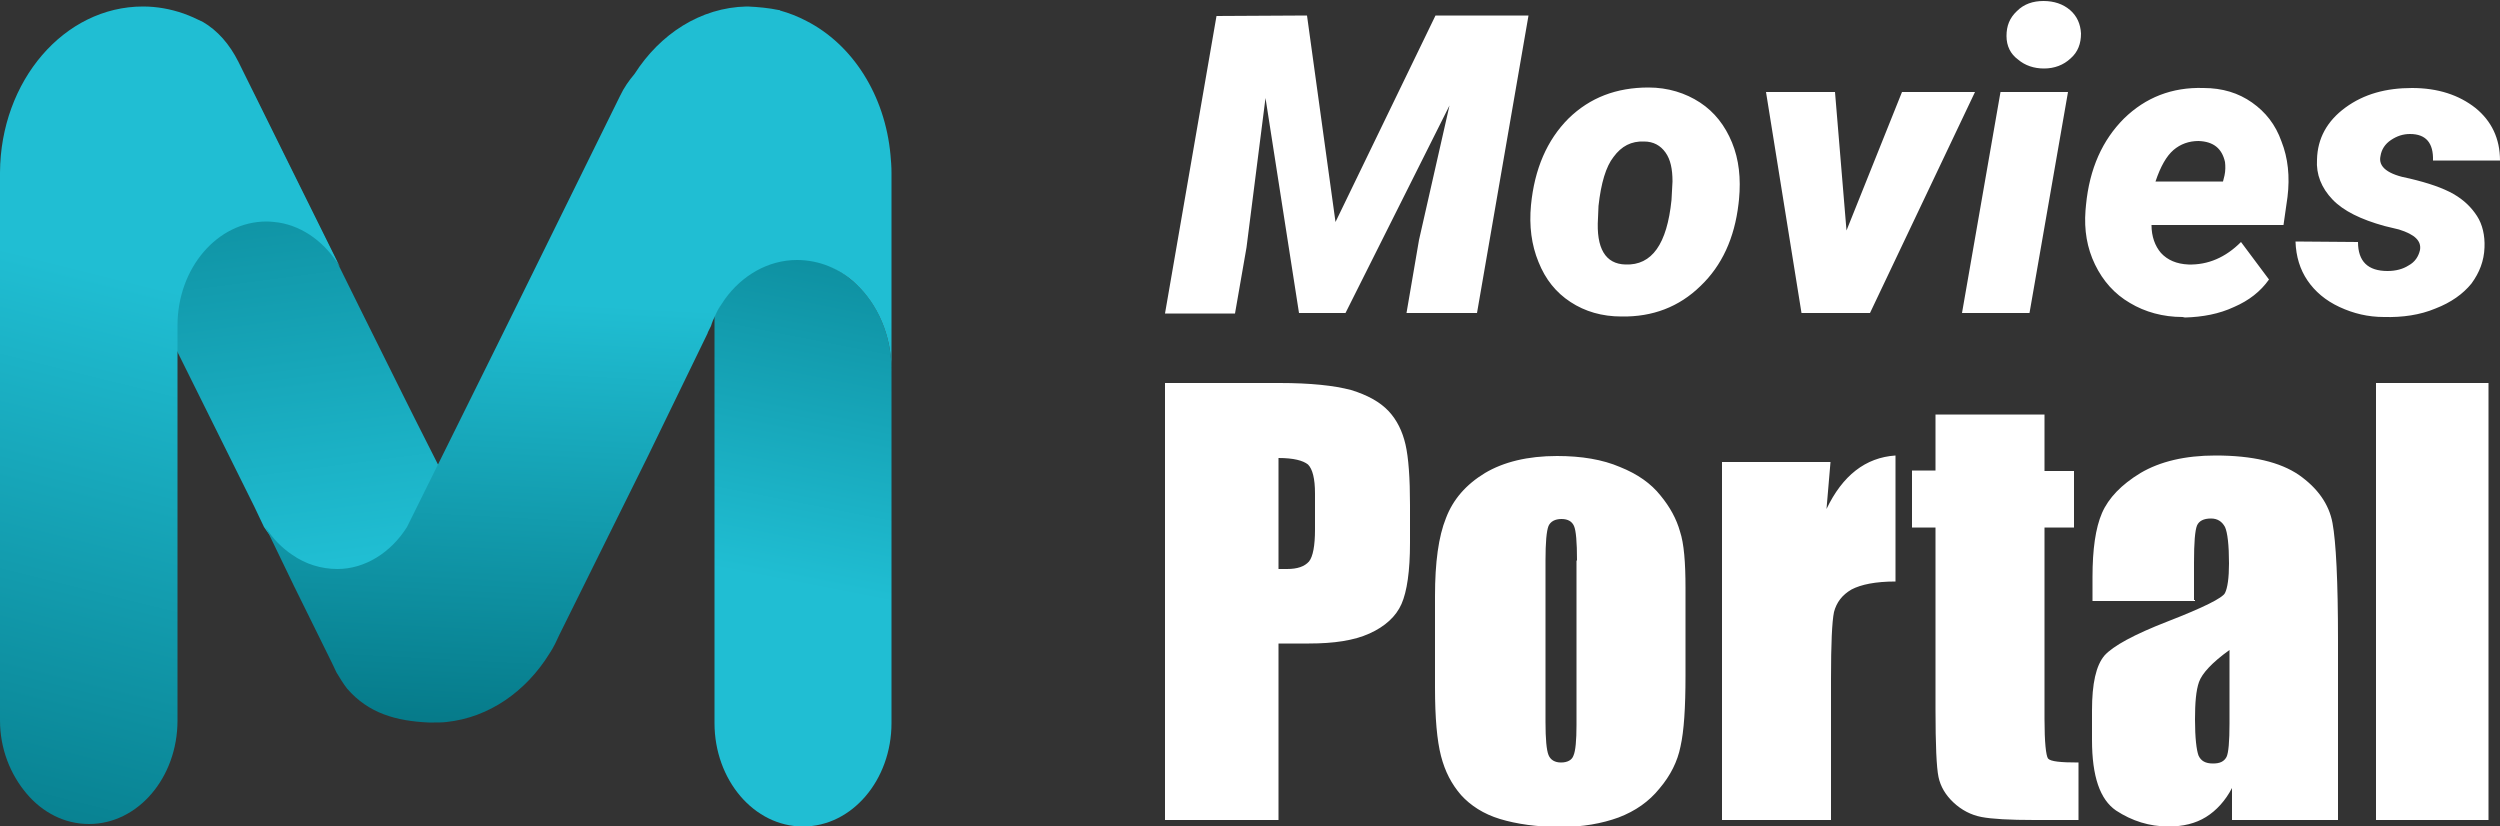
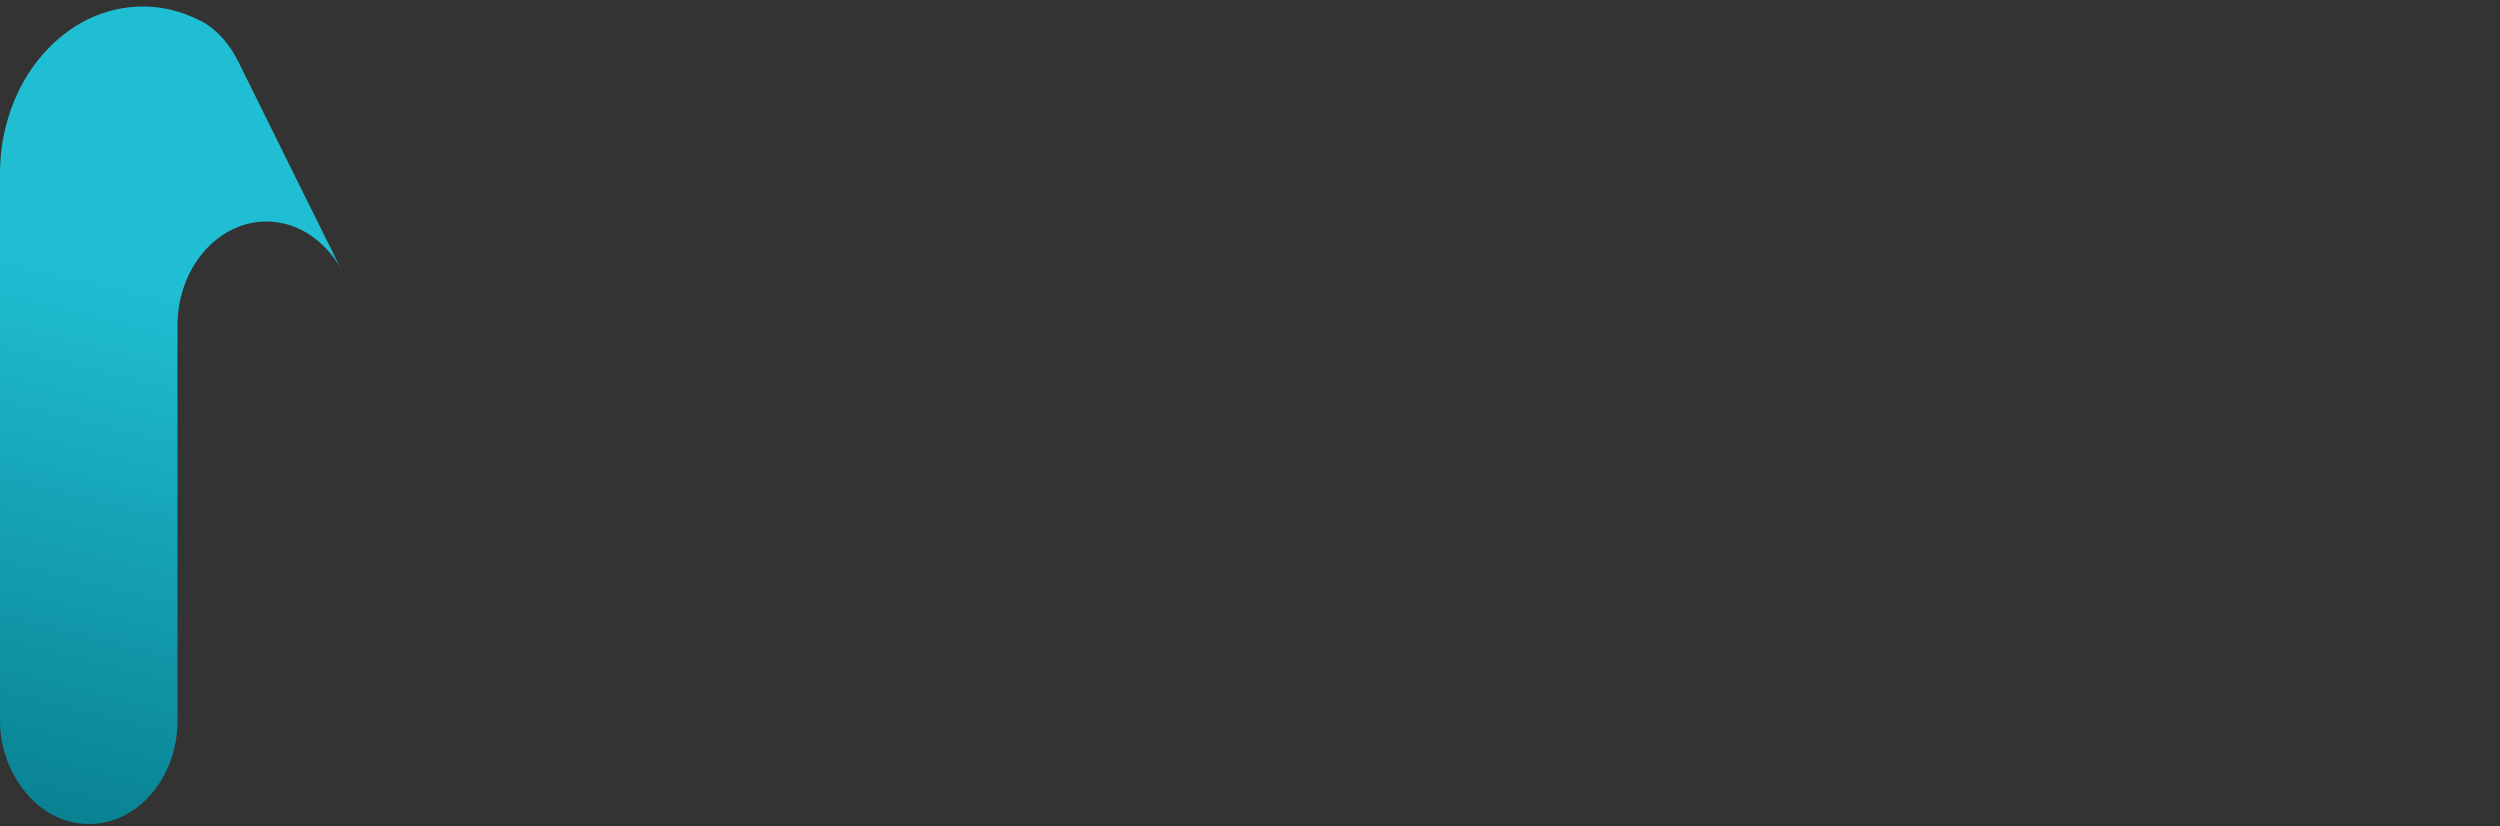
<svg xmlns="http://www.w3.org/2000/svg" viewBox="0 0 500 165.3">
  <rect x="0" y="0" width="500" height="165.3" fill="#333333" stroke="none" />
  <linearGradient id="a" gradientUnits="userSpaceOnUse" x1="44.594" y1="503.221" x2="59.651" y2="388.471" gradientTransform="matrix(1 0 0 -1 0 502)">
    <stop offset="0" stop-color="#057988" />
    <stop offset="1" stop-color="#20bed3" />
  </linearGradient>
-   <path d="M67.1 114c-3.3 0-6.3-1.2-8.9-3-2.1-1.4-3.9-3.3-5.4-5.6l-1-2.1-.9-1.9-30.6-61.6c-4.9-9.9-2-22.5 6.5-28.3S46.1 9.2 51 19.2l21.1 42.7 8.4 16.9 1.3 2.6 1.3 2.6 4.7 9.3-4.1 8.4c-.5 1.4-1.2 2.6-1.9 3.9-3.3 5.2-8.8 8.4-14.7 8.4z" fill="url(#a)" />
  <linearGradient id="b" gradientUnits="userSpaceOnUse" x1=".066" y1="324.011" x2="30.239" y2="445.223" gradientTransform="matrix(1 0 0 -1 0 502)">
    <stop offset="0" stop-color="#057988" />
    <stop offset="1" stop-color="#20bed3" />
  </linearGradient>
  <path d="M68 53.4c-2.8-4.7-7.2-8.1-12.3-8.9-.8-.1-1.6-.2-2.4-.2-9.8 0-17.8 9.3-17.8 20.8v79c0 11.4-7.9 20.7-17.7 20.7-4.9 0-9.3-2.3-12.5-6.1S0 149.8 0 144.1V34.5C.1 16.2 12.8 1.3 28.6 1.3c2.8 0 5.5.5 8.1 1.4 1.4.5 2.7 1.1 3.9 1.7 2.9 1.7 5.3 4.4 7.1 8l9.1 18.4L68 53.4z" fill="url(#b)" />
  <linearGradient id="c" gradientUnits="userSpaceOnUse" x1="177.056" y1="480.796" x2="158.256" y2="385.232" gradientTransform="matrix(1 0 0 -1 0 502)">
    <stop offset="0" stop-color="#057988" />
    <stop offset="1" stop-color="#20bed3" />
  </linearGradient>
-   <path d="M178.3 74.1v70.5c0 11.4-7.9 20.7-17.7 20.7s-17.7-9.3-17.7-20.7V63.1c.3-.6.6-1.3 1-1.9.3-.5.6-1 1-1.5 3.5-4.8 8.6-8.1 14.4-8.1 4.4 0 8.5 2.1 11.7 5 4.5 4.1 7.3 10.4 7.3 17.5z" fill="url(#c)" />
  <linearGradient id="d" gradientUnits="userSpaceOnUse" x1="112.502" y1="354.416" x2="117.016" y2="441.237" gradientTransform="matrix(1 0 0 -1 0 502)">
    <stop offset="0" stop-color="#057988" />
    <stop offset="1" stop-color="#20bed3" />
  </linearGradient>
-   <path d="M81.4 105.4l17.2-34.7 4.4-8.9 21-42.6c.8-1.7 1.8-3.1 2.9-4.4 5.1-8 13.2-13.3 22.4-13.5h.3c2.1.1 4.2.3 6.1.7.1 0 .3 0 .3.1 1.8.5 3.6 1.2 5.3 2.1C170.5 8.9 177 19 178.1 31c.1 1.1.2 2.3.2 3.6v39.5c0-7.1-2.8-13.3-7.2-17.4-3.2-3-7.3-4.7-11.7-4.7-5.8 0-11 3.1-14.4 7.8-.3.5-.7 1-1 1.5-.4.6-.7 1.2-1 1.9-.3.6-.6 1.3-.8 2l-.6 1.2-.1.3-8.5 17.5-3.4 7-6 12.1-11.7 23.6-.9 1.9c-.3.6-.7 1.3-1.1 1.9-4.7 7.6-12.1 12.8-20.6 13.7-.8.1-1.7.1-2.5.1h-1.1c-6.4-.3-12-1.8-16.3-6.8-.7-.9-1.5-2.2-2.1-3.2l-.9-1.9-7.6-15.4-5.7-11.8c1.4 2.3 3.3 4.2 5.4 5.6 2.6 1.8 5.7 2.8 9 2.8 5.5 0 10.7-3.3 13.9-8.4" fill="url(#d)" />
-   <path d="M233 76.6h22.9c6.2 0 10.9.5 14.3 1.4 3.3 1 5.8 2.4 7.5 4.2s2.8 4.1 3.4 6.7c.6 2.6.9 6.7.9 12.1v7.6c0 5.6-.6 9.7-1.7 12.2s-3.3 4.5-6.4 5.9c-3.1 1.4-7.1 2-12.1 2h-6.1V164H233V76.6zm22.7 15v22.2h1.7c2.1 0 3.5-.5 4.4-1.5.8-1 1.2-3.2 1.2-6.4v-7.2c0-3-.5-4.9-1.4-5.8-1-.8-2.9-1.3-5.9-1.3zm81.4 26v17.5c0 6.4-.3 11.1-1 14.2-.6 3-2 5.8-4.2 8.4-2.1 2.6-4.8 4.5-8.2 5.8-3.3 1.2-7.2 1.9-11.5 1.9-4.8 0-8.9-.6-12.2-1.6s-5.9-2.7-7.8-4.8c-1.9-2.2-3.2-4.7-4-7.8-.8-3.1-1.2-7.6-1.2-13.7v-18.3c0-6.7.7-11.9 2.2-15.6 1.4-3.7 4-6.7 7.8-9 3.7-2.2 8.5-3.4 14.4-3.4 4.9 0 9.1.7 12.6 2.2 3.5 1.4 6.2 3.3 8.1 5.7 1.9 2.3 3.2 4.7 3.9 7.2.8 2.4 1.1 6.2 1.1 11.3zm-21.7-5.5c0-3.7-.2-6-.6-6.9-.4-.9-1.2-1.4-2.5-1.4s-2.2.5-2.6 1.4c-.4 1-.6 3.3-.6 6.9v32.3c0 3.4.2 5.6.6 6.6.4 1 1.3 1.5 2.5 1.5 1.3 0 2.2-.5 2.5-1.4.4-.9.6-3 .6-6.1v-32.9zm50.7-19.7l-.8 9.4c3.2-6.7 7.8-10.3 13.8-10.7v25.2c-4 0-6.9.6-8.8 1.6-1.9 1.1-3 2.6-3.5 4.5-.4 1.9-.6 6.4-.6 13.3V164h-21.8V92.4h21.7zm42.8-9.5v11.3h5.9v11.3h-5.9v38.3c0 4.7.3 7.3.7 7.9.5.6 2.5.8 6.1.8V164h-8.8c-5 0-8.5-.2-10.6-.6-2.1-.4-4-1.4-5.6-2.9-1.6-1.5-2.6-3.2-3-5.1-.4-1.9-.6-6.4-.6-13.6v-36.3h-4.7V94.1h4.7V82.9h21.8zm30.1 37.3h-20.5v-4.8c0-5.5.6-9.8 1.9-12.8 1.3-3 3.9-5.7 7.7-8 3.9-2.3 8.9-3.5 15-3.5 7.4 0 12.9 1.3 16.7 3.9 3.7 2.6 6 5.8 6.7 9.6s1.1 11.6 1.1 23.4v36h-21.2v-6.4c-1.3 2.5-3.1 4.5-5.2 5.8-2.1 1.3-4.6 1.9-7.5 1.9-3.8 0-7.3-1.1-10.5-3.2-3.2-2.2-4.8-6.8-4.8-14.1v-5.9c0-5.4.8-9 2.5-11 1.7-1.9 5.9-4.2 12.6-6.8 7.2-2.8 11-4.7 11.5-5.7s.8-3 .8-5.9c0-3.7-.3-6.2-.8-7.3-.6-1.1-1.5-1.7-2.8-1.7-1.5 0-2.4.5-2.8 1.4-.4 1-.6 3.4-.6 7.4v7.5h.2zm6.9 9.8c-3.5 2.5-5.5 4.7-6.1 6.4s-.8 4.2-.8 7.5c0 3.7.3 6.1.7 7.2.5 1.1 1.4 1.6 2.9 1.6 1.4 0 2.2-.4 2.7-1.3.4-.8.6-3.1.6-6.7V130zm51.8-53.4V164h-22.5V76.6h22.5zM261.4 3.1l5.7 41.3 20-41.3h18.6l-10.3 59.5h-14.1l2.5-14.6 6.1-26.9-20.8 41.5h-9.3l-6.7-43-3.8 29.9-2.3 13.2h-14l10.3-59.5 18.1-.1zm68.3 14.4c3.9 0 7.4 1.1 10.3 3 2.9 1.9 5 4.6 6.4 8 1.4 3.4 1.8 7.2 1.4 11.4l-.1.9c-.8 6.8-3.3 12.3-7.6 16.4-4.3 4.2-9.6 6.2-15.8 6.1-3.9 0-7.3-1-10.2-2.9-2.9-1.9-5-4.5-6.4-8-1.4-3.4-1.9-7.2-1.5-11.4.7-7.2 3.2-13 7.5-17.3 4.3-4.2 9.6-6.2 16-6.2zm-10 23.7l-.1 2.4c-.4 6.1 1.5 9.2 5.5 9.3 5.3.2 8.3-4.1 9.2-12.9l.2-3.7c0-2.5-.4-4.4-1.4-5.8-1-1.4-2.4-2.2-4.3-2.2-2.5-.1-4.5.9-6.1 3.1-1.5 1.9-2.5 5.2-3 9.8zm49.6 4.9l11.1-27.7H395l-21 44.2h-13.7l-7.1-44.2H367l2.3 27.7zm36.6 16.5h-13.5l7.7-44.2h13.5l-7.7 44.2zm-4.6-55.4c0-2 .6-3.6 2.1-5 1.4-1.4 3.2-2 5.3-2 2.1 0 3.9.6 5.3 1.8s2.1 2.8 2.2 4.7c0 2-.6 3.7-2.1 5-1.4 1.3-3.2 2-5.3 2-2 0-3.8-.6-5.2-1.8-1.5-1.1-2.3-2.7-2.3-4.7zm35.2 56.2c-3.9 0-7.5-1-10.5-2.8-3.1-1.8-5.4-4.4-7-7.7-1.6-3.3-2.2-6.9-1.9-10.8l.1-1.1c.7-7.3 3.3-13 7.6-17.3 4.3-4.2 9.6-6.3 15.9-6.1 3.8 0 7 1 9.7 2.9 2.7 1.9 4.7 4.4 5.9 7.8 1.3 3.3 1.7 7 1.2 11.1l-.8 5.6h-26.4c0 2.3.7 4.2 1.9 5.6 1.3 1.4 3.1 2.2 5.5 2.3 3.9.1 7.4-1.4 10.5-4.5l5.6 7.5c-1.7 2.4-4 4.2-7 5.5-3 1.4-6.3 2-9.8 2.1l-.5-.1zm3.2-35.2c-1.9 0-3.6.6-5 1.8-1.4 1.2-2.6 3.3-3.6 6.3h13.5l.3-1.2c.2-.9.2-1.9.1-2.7-.6-2.7-2.3-4.1-5.3-4.2zM484 50c.3-1.8-1-3.1-4.2-4.1l-2.9-.7c-4.7-1.3-8.2-3-10.4-5.3s-3.3-5-3.1-8c.1-4.2 2-7.7 5.7-10.4s8.1-3.9 13.3-3.9c5.2 0 9.4 1.4 12.7 4 3.2 2.6 4.9 6.1 4.9 10.5h-13.4c.1-3.5-1.4-5.3-4.6-5.3-1.4 0-2.6.4-3.8 1.2-1.2.8-1.9 1.9-2.1 3.2-.5 2.2 1.5 3.7 5.8 4.5 3.8.9 6.7 1.9 8.8 3.1 2.1 1.2 3.6 2.7 4.7 4.4 1.1 1.7 1.6 3.9 1.5 6.3-.1 2.7-1 5-2.6 7.2-1.7 2.1-4.1 3.8-7.2 5-3.1 1.3-6.6 1.8-10.3 1.7-3.2 0-6.1-.7-8.9-2-2.8-1.3-4.9-3.1-6.4-5.3-1.5-2.2-2.3-4.8-2.4-7.8l12.5.1c0 3.9 2 5.8 5.9 5.8 1.7 0 3.1-.4 4.2-1.1 1.3-.7 2-1.8 2.3-3.1z" fill="#fff" />
</svg>